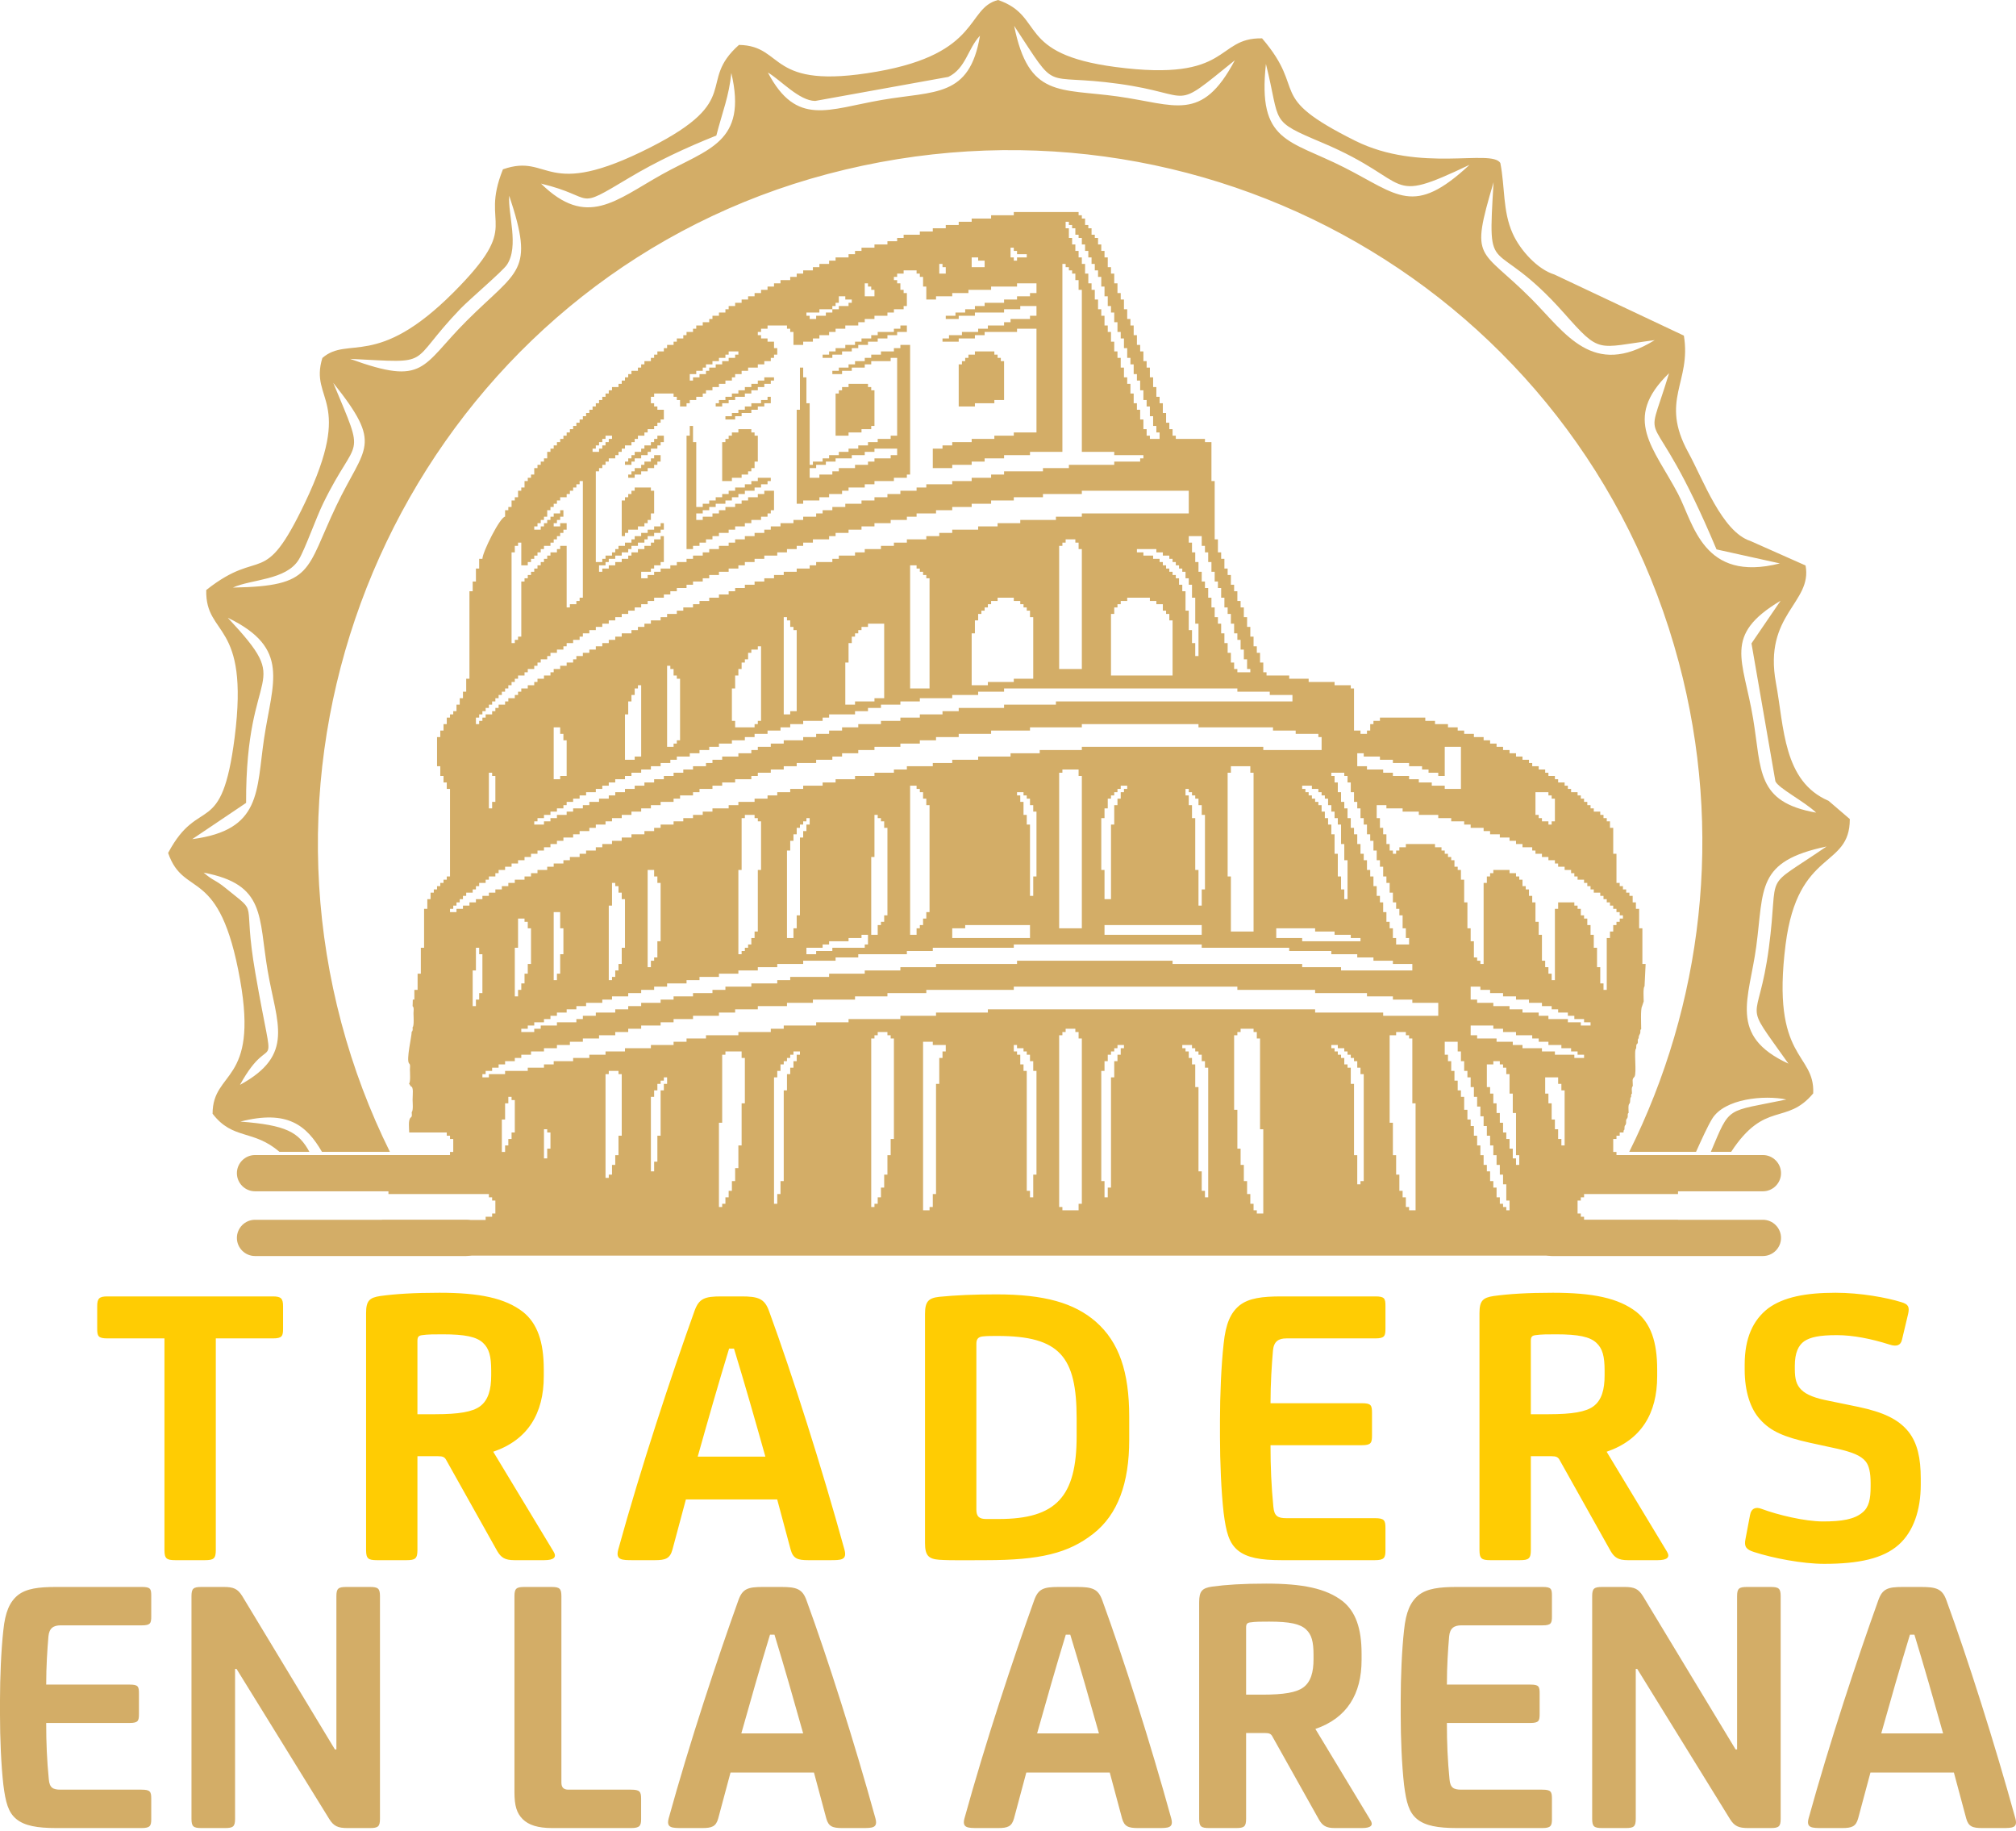
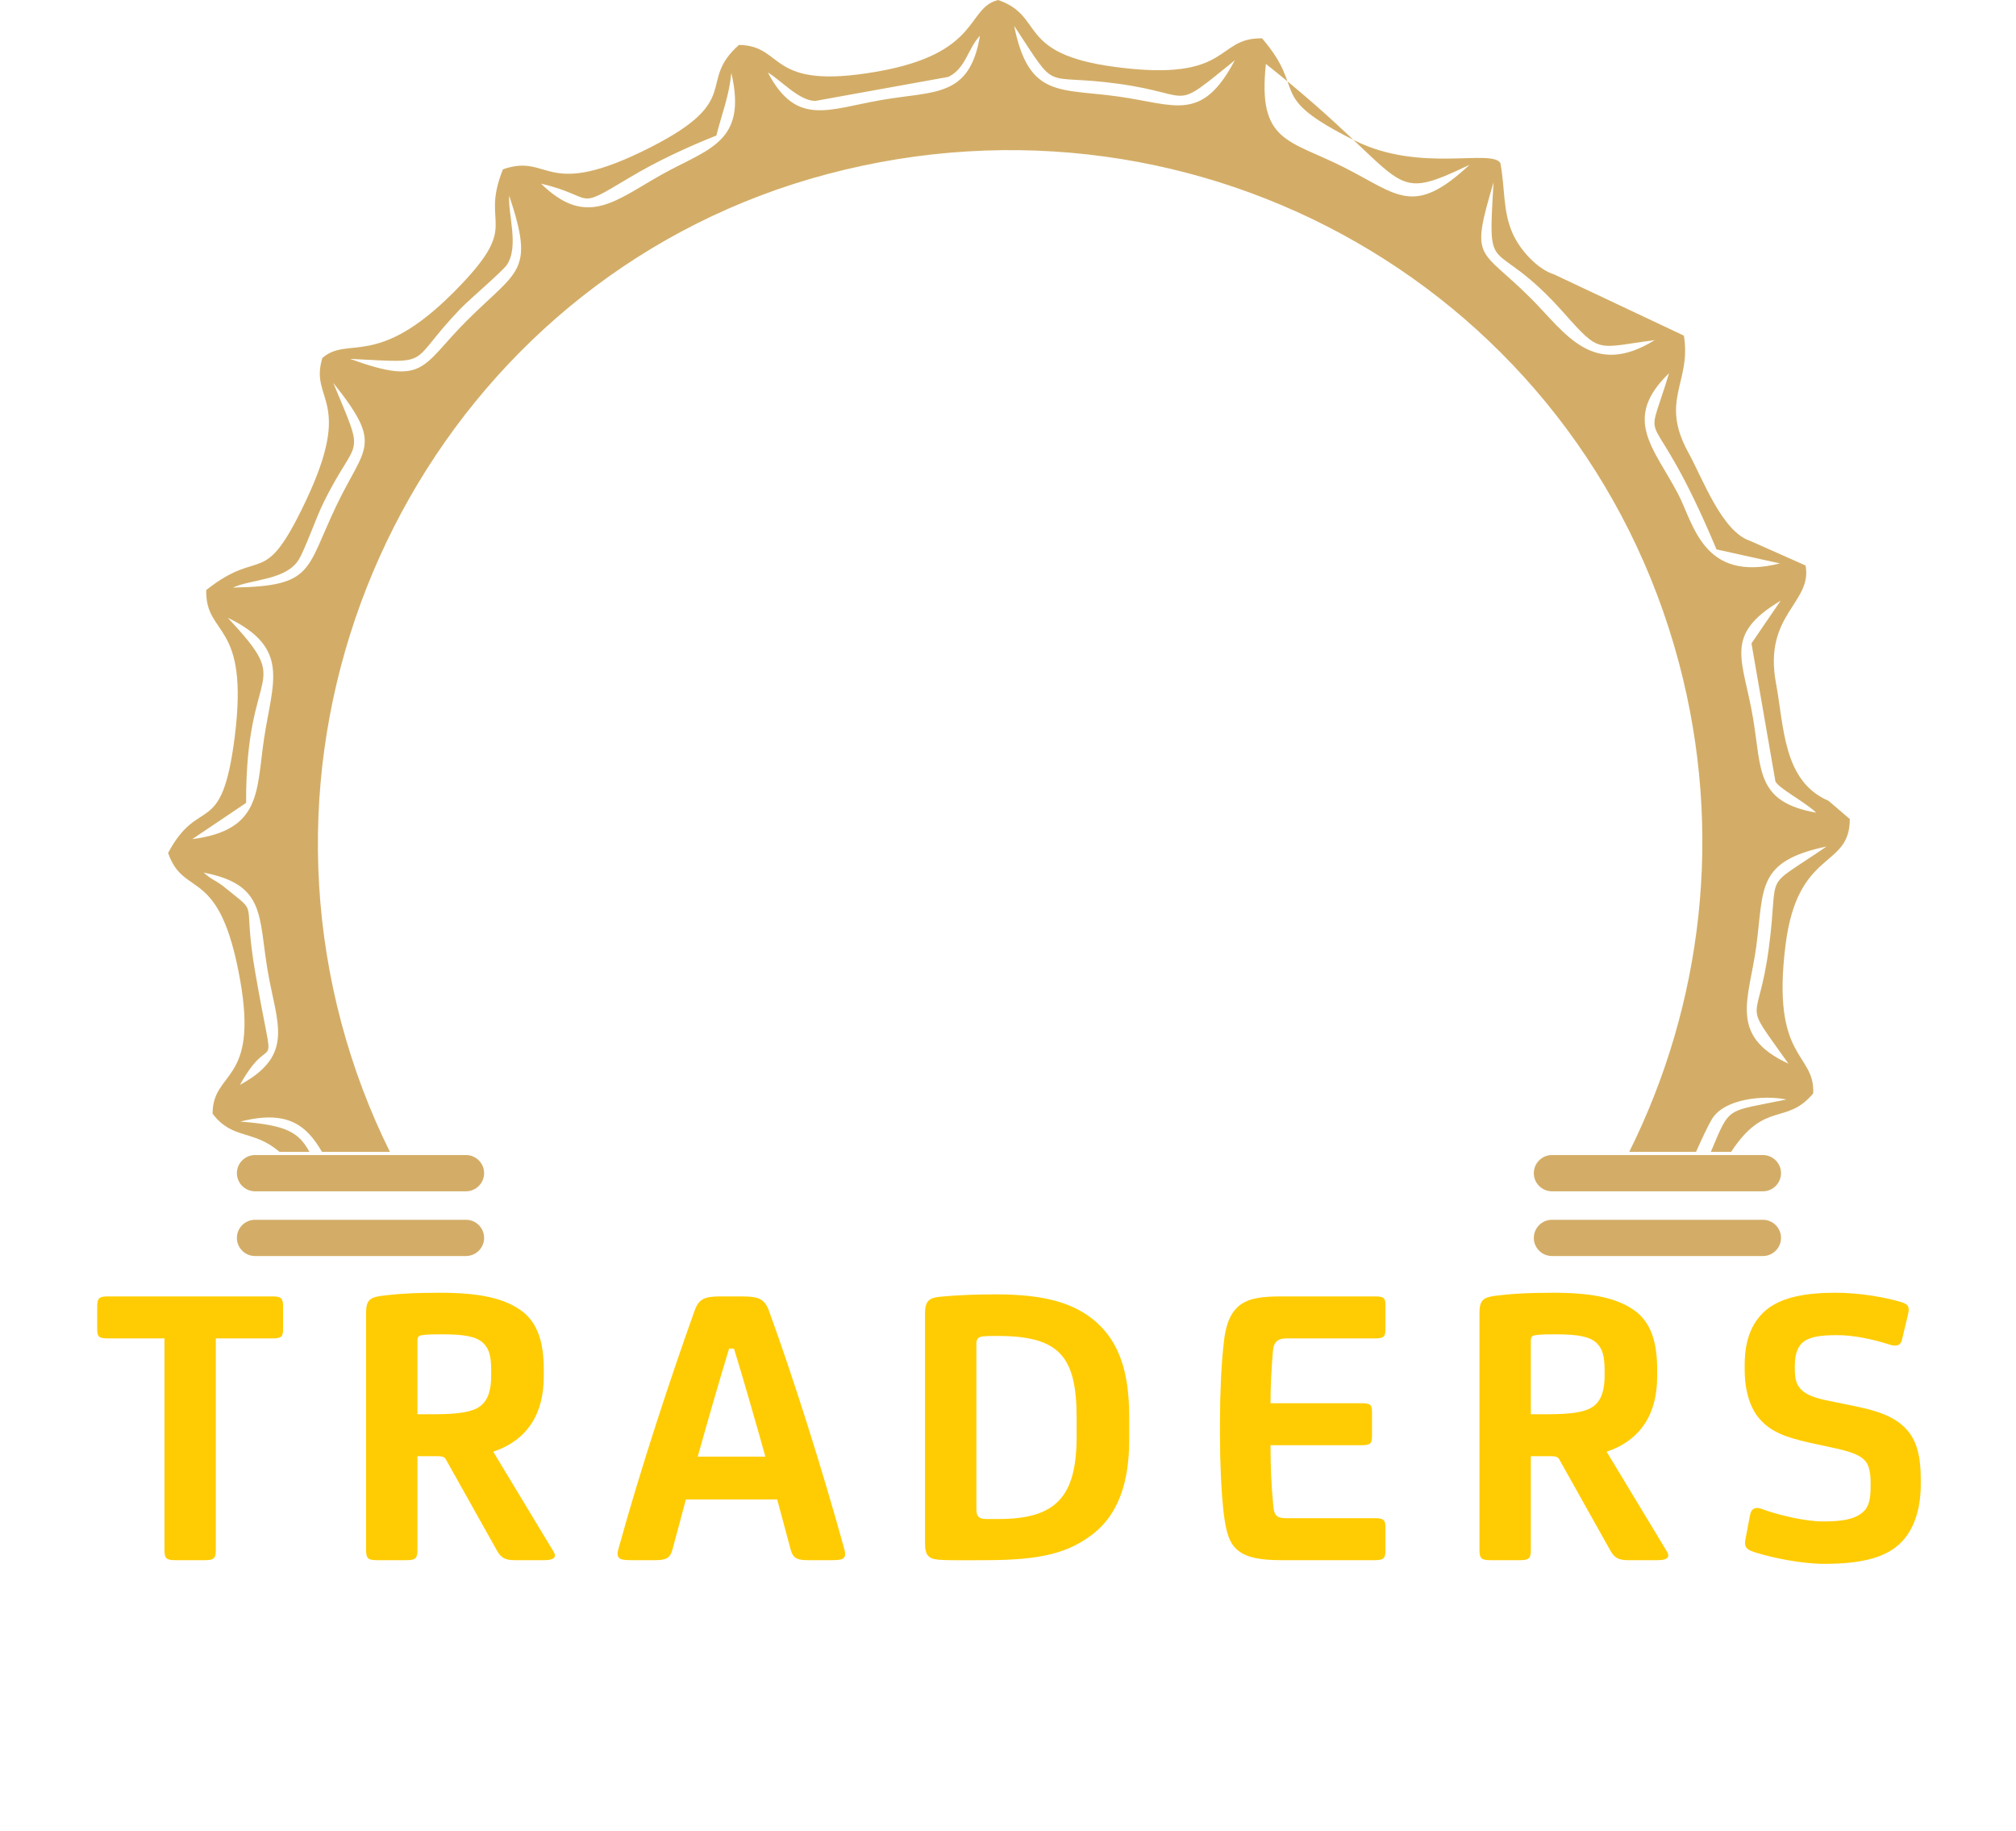
<svg xmlns="http://www.w3.org/2000/svg" width="577" height="524" viewBox="0 0 577 524" fill="none">
  <path d="M61.766 382.965H78.097C80.781 382.965 81.014 382.265 81.014 380.166V373.75C81.014 371.534 80.431 370.95 78.097 370.95H30.737C28.404 370.95 27.82 371.534 27.82 373.75V380.166C27.82 382.265 28.054 382.965 30.737 382.965H47.068V443.507C47.068 445.957 47.651 446.424 50.217 446.424H58.616C61.183 446.424 61.766 445.957 61.766 443.507V382.965ZM126.705 381.799C133.121 381.799 136.388 382.499 138.254 384.249C140.004 385.882 140.587 388.098 140.587 392.181V393.581C140.587 397.547 139.77 400.696 137.321 402.446C135.221 403.963 131.372 404.662 124.606 404.662H119.473V383.665C119.473 382.499 119.823 382.149 120.873 382.032C122.39 381.799 124.372 381.799 126.705 381.799ZM119.473 416.677H125.422C126.705 416.677 127.289 416.911 127.756 417.844L142.337 443.857C143.387 445.607 144.437 446.424 147.236 446.424H155.752C158.668 446.424 159.368 445.491 158.435 443.974L141.17 415.394C151.086 412.012 155.635 404.429 155.635 393.813V391.831C155.635 383.899 153.769 378.649 149.686 375.383C144.553 371.417 137.204 369.9 125.773 369.9C118.424 369.9 113.174 370.25 108.858 370.833C105.708 371.3 104.775 372.233 104.775 375.733V443.507C104.775 445.957 105.358 446.424 107.925 446.424H116.324C118.89 446.424 119.473 445.957 119.473 443.507V416.677ZM210.076 385.881C213.109 395.797 216.142 406.412 219.058 416.794H199.694C202.611 406.412 205.644 395.797 208.676 385.881H210.076ZM196.311 429.043H222.442L226.29 443.391C226.991 445.957 228.274 446.424 231.307 446.424H237.49C240.755 446.424 242.505 446.424 241.689 443.391C235.156 419.71 226.757 393.347 220.108 375.15C218.825 371.534 216.958 370.95 212.176 370.95H206.46C201.677 370.95 200.044 371.534 198.761 375.15C192.228 393.347 183.479 419.71 176.947 443.391C176.13 446.424 177.997 446.424 181.263 446.424H187.446C190.479 446.424 191.762 445.957 192.462 443.391L196.311 429.043ZM285.514 382.265C303.361 382.265 308.144 388.214 308.144 405.829V410.962C308.144 428.226 302.312 434.642 285.864 434.642H282.248C280.265 434.642 279.448 433.942 279.448 431.959V384.482C279.448 383.082 280.031 382.499 281.431 382.382C282.598 382.265 283.764 382.265 285.514 382.265ZM282.131 446.424C297.645 446.424 305.812 444.441 312.927 438.842C319.926 433.359 323.192 424.377 323.192 412.012V405.363C323.192 392.531 320.277 384.015 313.627 378.183C307.444 372.817 298.929 370.367 285.164 370.367C278.865 370.367 273.499 370.6 268.833 371.067C265.683 371.416 264.75 372.467 264.75 375.966V441.525C264.75 445.024 265.683 446.074 268.833 446.307C272.216 446.54 277.582 446.424 282.131 446.424ZM389.765 413.528C392.448 413.528 392.681 412.828 392.681 410.729V404.312C392.681 402.096 392.448 401.513 389.765 401.513H363.635C363.635 395.797 363.985 390.548 364.335 386.465C364.568 383.782 365.968 382.965 368.184 382.965H393.615C396.297 382.965 396.531 382.265 396.531 380.166V373.75C396.531 371.534 396.297 370.95 393.615 370.95H366.785C361.302 370.95 357.453 371.417 354.77 373.516C352.203 375.616 350.804 378.766 350.22 384.482C349.52 390.664 349.17 399.53 349.17 406.296V411.079C349.17 418.194 349.52 426.71 350.22 432.892C350.92 438.375 351.737 441.525 354.303 443.625C356.869 445.724 360.836 446.424 366.785 446.424H393.498C396.181 446.424 396.531 445.724 396.531 443.625V437.208C396.531 434.992 396.181 434.409 393.498 434.409H368.184C365.735 434.409 364.685 433.825 364.452 431.142C363.868 425.193 363.635 419.827 363.635 413.528H389.765ZM445.372 381.799C451.788 381.799 455.054 382.499 456.921 384.249C458.671 385.882 459.254 388.098 459.254 392.181V393.581C459.254 397.547 458.437 400.696 455.987 402.446C453.888 403.963 450.039 404.662 443.273 404.662H438.14V383.665C438.14 382.499 438.49 382.149 439.54 382.032C441.056 381.799 443.039 381.799 445.372 381.799ZM438.14 416.677H444.089C445.372 416.677 445.955 416.911 446.422 417.844L461.004 443.857C462.053 445.607 463.104 446.424 465.903 446.424H474.418C477.335 446.424 478.035 445.491 477.101 443.974L459.837 415.394C469.753 412.012 474.302 404.429 474.302 393.813V391.831C474.302 383.899 472.436 378.649 468.353 375.383C463.22 371.417 455.871 369.9 444.439 369.9C437.09 369.9 431.841 370.25 427.525 370.833C424.375 371.3 423.441 372.233 423.441 375.733V443.507C423.441 445.957 424.025 446.424 426.591 446.424H434.991C437.557 446.424 438.14 445.957 438.14 443.507V416.677ZM522.094 447.474C532.009 447.474 539.008 445.957 543.441 441.991C547.64 438.258 549.74 432.076 549.74 424.843V423.094C549.74 417.261 548.807 412.945 546.241 409.678C543.324 406.062 539.008 404.079 531.892 402.563L523.377 400.813C519.761 400.113 517.078 399.18 515.561 397.663C514.161 396.264 513.695 394.63 513.695 391.714V390.781C513.695 387.048 514.744 384.948 516.378 383.782C518.127 382.615 520.694 382.032 525.71 382.032C530.376 382.032 535.625 383.082 540.758 384.715C542.857 385.415 544.024 384.948 544.374 383.315L546.124 375.966C546.591 373.866 546.124 373.166 544.141 372.583C540.058 371.3 532.476 369.9 525.36 369.9C516.728 369.9 510.429 371.183 506.113 374.333C501.68 377.716 499.347 382.965 499.347 390.431V391.947C499.347 398.13 500.98 403.146 503.779 406.179C506.812 409.562 510.662 411.195 518.011 412.828L526.06 414.578C530.026 415.511 532.592 416.445 533.992 418.194C534.925 419.361 535.392 421.344 535.392 424.377V425.31C535.392 428.926 534.925 431.259 533.059 432.776C530.726 434.759 527.109 435.342 521.744 435.342C516.611 435.342 508.795 433.476 504.129 431.726C502.613 431.143 501.213 431.492 500.863 433.592L499.58 440.358C499.113 442.574 499.813 443.391 502.029 444.091C507.396 445.841 515.911 447.474 522.094 447.474Z" fill="#FFCC03" />
-   <path d="M37.104 493.005C39.556 493.005 39.769 492.366 39.769 490.447V484.582C39.769 482.556 39.556 482.023 37.104 482.023H13.221C13.221 476.799 13.541 472.001 13.86 468.269C14.074 465.817 15.353 465.071 17.379 465.071H40.622C43.075 465.071 43.288 464.431 43.288 462.512V456.647C43.288 454.622 43.075 454.089 40.622 454.089H16.1C11.088 454.089 7.57 454.515 5.118 456.434C2.772 458.354 1.492 461.232 0.96 466.457C0.319 472.107 0 480.211 0 486.394V490.766C0 497.27 0.319 505.053 0.96 510.704C1.599 515.715 2.345 518.594 4.691 520.513C7.037 522.433 10.662 523.072 16.1 523.072H40.516C42.968 523.072 43.288 522.433 43.288 520.513V514.649C43.288 512.623 42.968 512.091 40.516 512.091H17.379C15.14 512.091 14.18 511.557 13.967 509.104C13.434 503.668 13.221 498.763 13.221 493.005H37.104ZM54.803 520.407C54.803 522.646 55.336 523.072 57.682 523.072H64.399C66.744 523.072 67.278 522.646 67.278 520.407V477.545H67.704L94.253 520.513C95.532 522.539 96.705 523.072 99.477 523.072H105.874C108.22 523.072 108.753 522.646 108.753 520.407V456.754C108.753 454.515 108.22 454.089 105.874 454.089H99.157C96.811 454.089 96.278 454.515 96.278 456.754V500.575H95.852L69.303 456.647C68.024 454.622 66.851 454.089 64.079 454.089H57.682C55.336 454.089 54.803 454.515 54.803 456.754V520.407ZM160.678 456.754C160.678 454.515 160.145 454.089 157.799 454.089H150.122C147.776 454.089 147.243 454.515 147.243 456.754V512.837C147.243 516.675 147.883 518.807 149.589 520.513C151.295 522.219 153.961 523.072 158.012 523.072H180.616C183.068 523.072 183.494 522.433 183.494 520.513V514.649C183.494 512.623 183.068 512.091 180.616 512.091H162.703C161.317 512.091 160.678 511.451 160.678 510.065V456.754ZM221.664 467.736C224.436 476.799 227.209 486.501 229.874 495.991H212.175C214.841 486.501 217.613 476.799 220.385 467.736H221.664ZM209.083 507.186H232.966L236.485 520.3C237.124 522.646 238.297 523.072 241.069 523.072H246.72C249.706 523.072 251.305 523.072 250.559 520.3C244.588 498.656 236.911 474.56 230.834 457.927C229.661 454.622 227.955 454.089 223.584 454.089H218.359C213.987 454.089 212.495 454.622 211.322 457.927C205.352 474.56 197.355 498.656 191.384 520.3C190.638 523.072 192.343 523.072 195.329 523.072H200.98C203.752 523.072 204.925 522.646 205.565 520.3L209.083 507.186ZM306.321 467.736C309.093 476.799 311.866 486.501 314.531 495.991H296.832C299.498 486.501 302.27 476.799 305.041 467.736H306.321ZM293.74 507.186H317.623L321.142 520.3C321.781 522.646 322.954 523.072 325.726 523.072H331.377C334.362 523.072 335.961 523.072 335.215 520.3C329.245 498.656 321.568 474.56 315.49 457.927C314.317 454.622 312.612 454.089 308.24 454.089H303.016C298.644 454.089 297.152 454.622 295.979 457.927C290.008 474.56 282.012 498.656 276.041 520.3C275.294 523.072 277 523.072 279.986 523.072H285.637C288.409 523.072 289.581 522.646 290.222 520.3L293.74 507.186ZM363.257 464.005C369.12 464.005 372.106 464.644 373.812 466.243C375.411 467.736 375.944 469.762 375.944 473.494V474.773C375.944 478.398 375.198 481.277 372.959 482.876C371.04 484.262 367.521 484.902 361.337 484.902H356.646V465.71C356.646 464.644 356.966 464.324 357.925 464.218C359.311 464.004 361.124 464.005 363.257 464.005ZM356.646 495.884H362.084C363.257 495.884 363.789 496.097 364.216 496.95L377.544 520.727C378.503 522.326 379.463 523.072 382.022 523.072H389.805C392.47 523.072 393.11 522.219 392.257 520.833L376.477 494.711C385.54 491.619 389.698 484.689 389.698 474.986V473.174C389.698 465.923 387.993 461.126 384.26 458.14C379.569 454.515 372.852 453.129 362.403 453.129C355.686 453.129 350.889 453.449 346.943 453.982C344.064 454.408 343.212 455.262 343.212 458.46V520.407C343.212 522.646 343.744 523.072 346.09 523.072H353.767C356.113 523.072 356.646 522.646 356.646 520.407V495.884ZM437.998 493.005C440.45 493.005 440.663 492.366 440.663 490.447V484.582C440.663 482.556 440.45 482.023 437.998 482.023H414.115C414.115 476.799 414.435 472.001 414.754 468.269C414.968 465.817 416.247 465.071 418.273 465.071H441.516C443.968 465.071 444.182 464.431 444.182 462.512V456.647C444.182 454.622 443.968 454.089 441.516 454.089H416.993C411.982 454.089 408.464 454.515 406.012 456.434C403.666 458.354 402.386 461.232 401.853 466.457C401.213 472.107 400.894 480.211 400.894 486.394V490.766C400.894 497.27 401.213 505.053 401.853 510.704C402.493 515.715 403.239 518.594 405.585 520.513C407.931 522.433 411.555 523.072 416.993 523.072H441.41C443.862 523.072 444.182 522.433 444.182 520.513V514.649C444.182 512.623 443.862 512.091 441.41 512.091H418.273C416.034 512.091 415.074 511.557 414.861 509.104C414.328 503.668 414.115 498.763 414.115 493.005H437.998ZM455.697 520.407C455.697 522.646 456.23 523.072 458.575 523.072H465.293C467.638 523.072 468.171 522.646 468.171 520.407V477.545H468.598L495.146 520.513C496.426 522.539 497.599 523.072 500.371 523.072H506.768C509.113 523.072 509.647 522.646 509.647 520.407V456.754C509.647 454.515 509.113 454.089 506.768 454.089H500.051C497.705 454.089 497.172 454.515 497.172 456.754V500.575H496.746L470.197 456.647C468.918 454.622 467.745 454.089 464.973 454.089H458.575C456.23 454.089 455.697 454.515 455.697 456.754V520.407ZM547.924 467.736C550.696 476.799 553.468 486.501 556.133 495.991H538.434C541.1 486.501 543.872 476.799 546.644 467.736H547.924ZM535.342 507.186H559.225L562.744 520.3C563.384 522.646 564.557 523.072 567.329 523.072H572.98C575.965 523.072 577.564 523.072 576.818 520.3C570.847 498.656 563.17 474.56 557.093 457.927C555.92 454.622 554.214 454.089 549.843 454.089H544.618C540.247 454.089 538.754 454.622 537.581 457.927C531.611 474.56 523.614 498.656 517.643 520.3C516.897 523.072 518.603 523.072 521.588 523.072H527.239C530.011 523.072 531.184 522.646 531.824 520.3L535.342 507.186Z" fill="#D3AD67" />
-   <path fill-rule="evenodd" clip-rule="evenodd" d="M308.706 346.301H304.069V345.373H303.141V296.223H304.069V295.296H304.996V294.369H307.778V295.296H308.706V297.151H309.633V344.446H308.706V346.301ZM187.22 131.152H186.293V132.079H184.438V133.006H183.511V133.934H181.656V134.861H180.728V135.789H179.801V136.716H181.656V135.789H183.511V134.861H185.366V133.934H187.22V133.006H188.148V132.079H189.075V130.225H187.22V131.152ZM219.678 114.459H217.823V115.387H215.041V116.314H213.187V117.241H211.332V118.169H209.477V119.096H207.622V120.024H210.404V119.096H212.259V118.169H215.041V117.241H216.896V116.314H218.751V115.387H220.605V113.531H219.678V114.459ZM188.148 125.588H187.22V126.515H186.293V127.442H184.438V128.37H183.511V129.297H181.656V130.225H180.728V131.152H179.801V132.079H178.873V133.006H180.728V132.079H181.656V131.152H183.511V130.225H185.366V129.297H186.293V128.37H188.148V127.442H189.075V126.515H190.002V124.66H188.148V125.588ZM218.751 108.895H216.896V109.823H215.041V110.75H213.187V111.677H211.332V112.604H209.477V113.531H207.622V114.459H205.768V115.387H204.84V116.314H206.695V115.387H208.549V114.459H210.404V113.531H213.187V112.604H215.041V111.677H216.896V110.75H218.751V109.823H220.605V108.895H221.533V107.967H218.751V108.895ZM257.7 94.057H255.846V94.985H251.209V95.912H249.354V96.839H246.572V97.766H244.717V98.694H241.935V99.621H239.153V100.549H237.298V101.476H235.444V102.404H238.225V101.476H241.008V100.549H243.79V99.621H245.644V98.694H248.426V97.766H251.209V96.839H253.991V95.912H256.773V94.985H259.555V93.13H257.7V94.057ZM181.656 140.426H180.728V141.352H179.801V142.28H178.873V143.208H177.946V153.409H178.873V152.481H179.801V151.554H182.583V150.626H184.438V149.699H185.366V148.772H186.293V146.917H187.22V140.426H186.293V139.498H181.656V140.426ZM211.332 123.733H209.477V124.66H208.549V125.588H207.622V126.515H206.695V137.644H209.477V136.716H212.259V135.789H214.114V134.861H215.041V133.934H215.968V132.079H216.896V124.66H215.968V123.733H215.041V122.805H211.332V123.733ZM242.862 110.75H241.008V111.677H240.08V112.604H239.153V124.66H242.862V123.733H246.572V122.805H249.354V121.878H250.281V111.677H249.354V110.75H248.426V109.823H242.862V110.75ZM279.03 101.476H277.175V102.404H276.247V103.331H275.32V104.258H274.393V116.314H279.03V115.387H284.594V114.459H287.376V103.331H286.449V102.404H285.521V101.476H284.594V100.549H279.03V101.476ZM220.605 137.644V136.716H216.896V137.644H215.041V138.571H213.187V139.498H210.404V140.426H208.549V141.352H206.695V142.28H204.84V143.208H202.985V144.135H201.131V145.062H199.276V126.515H198.348V121.878H197.421V124.66H196.494V157.118H198.348V156.191H200.203V155.263H202.058V154.336H203.913V153.409H205.768V152.481H208.549V151.554H210.404V150.626H213.187V149.699H215.041V148.772H217.823V147.845H219.678V146.917H220.605V145.99H221.533V140.426H218.751V141.352H216.896V142.28H214.114V143.208H212.259V144.135H210.404V145.062H207.622V145.99H205.768V146.917H203.913V147.845H201.131V148.772H199.276V146.917H201.131V145.99H202.985V145.062H204.84V144.135H207.622V143.208H209.477V142.28H211.332V141.352H213.187V140.426H215.968V139.498H217.823V138.571H219.678V137.644H220.605ZM254.919 131.152H250.281V132.079H248.426V133.006H244.717V133.934H240.08V134.861H238.225V135.789H234.516V136.716H231.734V133.934H233.589V133.006H236.37V132.079H239.153V131.152H243.79V130.225H247.499V129.297H250.281V128.37H256.773V130.225H254.919V131.152ZM257.7 99.621H255.846V100.549H252.136V101.476H249.354V102.404H247.499V103.331H244.717V104.258H242.862V105.185H240.08V106.113H238.225V107.04H241.008V106.113H243.79V105.185H247.499V104.258H249.354V103.331H254.919V102.404H256.773V124.66H254.919V125.588H251.209V126.515H248.426V127.442H245.644V128.37H242.862V129.297H240.08V130.225H237.298V131.152H235.444V132.079H232.661V133.006H231.734V115.387H230.806V107.967H229.879V105.185H228.952V117.241H228.024V144.135H229.879V143.208H234.516V142.28H237.298V141.352H241.008V140.426H242.862V139.498H247.499V138.571H250.281V137.644H255.846V136.716H259.555V135.789H260.482V98.694H257.7V99.621ZM156.617 331.463H155.69V323.117H156.617V324.044H157.545V328.681H156.617V331.463ZM254.919 330.536H253.991V336.1H253.063V339.809H252.136V342.592H251.209V344.446H250.281V345.373H249.354V297.151H250.281V296.223H251.209V295.296H253.991V296.223H254.919V297.151H255.846V325.899H254.919V330.536ZM177.019 330.536H176.092V333.318H175.164V336.1H174.237V337.027H173.309V307.351H174.237V306.425H177.019V307.351H177.946V324.972H177.019V330.536ZM146.416 325.899H145.488V327.754H144.561V329.609H143.634V320.335H144.561V315.698H145.488V313.843H146.416V314.771H147.343V324.044H146.416V325.899ZM397.733 296.223H399.587V295.296H402.37V296.223H403.297V297.151H404.225V315.698H405.152V346.301H403.297V345.373H402.37V342.592H401.442V340.737H400.515V336.1H399.587V330.536H398.66V321.262H397.733V296.223ZM353.219 296.223H354.147V295.296H355.074V294.369H358.784V295.296H359.711V297.151H360.638V323.117H361.565V347.228H359.711V346.301H358.784V344.446H357.856V341.664H356.929V337.955H356.001V333.318H355.074V328.681H354.147V317.553H353.219V296.223ZM212.259 327.754H211.332V334.246H210.404V337.955H209.477V340.737H208.549V342.592H207.622V344.446H206.695V345.373H205.768V321.262H206.695V301.788H207.622V300.86H212.259V302.715H213.187V315.698H212.259V327.754ZM442.247 308.279H445.956V310.134H446.883V311.988H447.811V327.754H446.883V325.899H445.956V323.117H445.029V320.335H444.101V315.698H443.174V312.916H442.247V308.279ZM425.554 304.57H427.408V303.642H429.264V304.57H430.191V305.497H431.118V307.351H432.046V312.916H432.973V318.48H433.901V330.536H434.828V333.318H433.901V331.463H432.973V328.681H432.046V325.899H431.118V324.044H430.191V321.262H429.264V318.48H428.336V315.698H427.408V312.916H426.481V311.061H425.554V304.57ZM190.002 311.988H189.075V324.972H188.148V332.391H187.22V335.173H186.293V313.843H187.22V311.988H188.148V310.134H189.075V309.206H190.002V308.279H190.93V310.134H190.002V311.988ZM413.498 298.078H417.207V300.86H418.135V303.642H419.062V306.425H419.99V308.279H420.917V311.061H421.845V313.843H422.771V316.626H423.699V319.407H424.626V322.19H425.554V324.972H426.481V327.754H427.408V330.536H428.336V333.318H429.264V336.1H430.191V338.882H431.118V343.519H432.046V346.301H431.118V345.373H430.191V344.446H429.264V342.592H428.336V339.809H427.408V337.955H426.481V335.173H425.554V333.318H424.626V330.536H423.699V327.754H422.771V324.972H421.845V322.19H420.917V320.335H419.99V317.553H419.062V313.843H418.135V311.988H417.207V309.206H416.28V306.425H415.353V303.642H414.425V301.788H413.498V298.078ZM228.024 303.642H227.097V305.497H226.17V307.351H225.242V311.988H224.315V337.955H223.388V341.664H222.46V344.446H221.533V308.279H222.46V306.425H223.388V304.57H224.315V303.642H225.242V302.715H226.17V301.788H227.097V300.86H228.952V301.788H228.024V303.642ZM290.158 299.005H291.086V299.933H292.941V300.86H293.867V301.788H294.795V303.642H295.722V306.425H296.65V336.1H295.722V342.592H294.795V340.737H293.867V306.425H292.941V304.57H292.013V301.788H291.086V300.86H290.158V299.005ZM266.974 299.005H270.683V300.86H269.756V302.715H268.829V310.134H267.901V341.664H266.974V345.373H266.046V346.301H264.192V298.078H266.974V299.005ZM381.04 299.005H382.895V299.933H384.75V300.86H385.677V301.788H386.604V302.715H387.532V303.642H388.459V305.497H389.386V307.351H390.314V337.955H389.386V338.882H388.459V330.536H387.532V310.134H386.604V305.497H385.677V304.57H384.75V302.715H383.822V301.788H382.895V300.86H381.968V299.933H381.04V299.005ZM338.382 299.005H341.163V299.933H342.091V300.86H343.018V301.788H343.945V303.642H344.873V305.497H345.8V342.592H344.873V340.737H343.945V335.173H343.018V311.061H342.091V304.57H341.163V302.715H340.236V300.86H339.308V299.933H338.382V299.005ZM320.761 301.788H319.833V303.642H318.906V308.279H317.979V339.809H317.052V342.592H316.124V337.955H315.197V306.425H316.124V303.642H317.052V301.788H317.979V300.86H318.906V299.933H319.833V299.005H321.688V299.933H320.761V301.788ZM420.917 293.441H427.408V294.369H430.191V295.296H433.901V296.223H438.537V297.151H440.392V298.078H443.174V299.005H446.883V299.933H449.666V300.86H451.52V301.788H453.375V302.715H450.593V301.788H445.029V300.86H441.319V299.933H435.755V299.005H432.973V298.078H428.336V297.151H422.771V296.223H420.917V293.441ZM186.293 299.005V299.933H178.873V300.86H173.309V301.788H168.673V302.715H164.036V303.642H158.472V304.57H155.69V305.497H151.053V306.425H144.561V307.351H139.924V308.279H138.07V307.351H138.997V306.425H140.851V305.497H142.706V304.57H144.561V303.642H147.343V302.715H149.198V301.788H151.981V300.86H155.69V299.933H159.399V299.005H163.108V298.078H166.818V297.151H171.455V296.223H176.092V295.296H179.801V294.369H183.511V293.441H189.075V292.514H192.784V291.586H198.348V290.659H205.768V289.732H210.404V288.805H216.896V287.877H225.242V286.95H232.661V286.022H244.717V285.095H253.991V284.167H265.119V283.24H290.158V282.313H354.147V283.24H376.404V284.167H391.241V285.095H398.66V286.022H404.225V286.95H411.643V290.659H395.878V289.732H376.404V288.805H282.739V289.732H267.901V290.659H257.7V291.586H242.862V292.514H233.589V293.441H224.315V294.369H220.605V295.296H211.332V296.223H202.058V297.151H196.494V298.078H192.784V299.005H186.293ZM420.917 282.313H423.699V283.24H426.481V284.167H430.191V285.095H433.901V286.022H437.61V286.95H441.319V287.877H444.101V288.805H445.956V289.732H448.738V290.659H450.593V291.586H453.375V292.514H455.23V293.441H452.447V292.514H448.738V291.586H443.174V290.659H440.392V289.732H435.755V288.805H432.046V287.877H427.408V286.95H422.771V286.022H420.917V282.313ZM137.142 286.022H136.215V287.877H135.287V277.676H136.215V271.184H137.142V273.039H138.07V284.167H137.142V286.022ZM151.053 278.604H150.126V281.386H149.198V283.24H148.271V285.095H147.343V271.184H148.271V262.838H150.126V263.765H151.053V265.62H151.981V275.821H151.053V278.604ZM189.075 286.022V286.95H183.511V287.877H179.801V288.805H176.092V289.732H170.527V290.659H166.818V291.586H164.963V292.514H159.399V293.441H154.762V294.369H152.907V295.296H149.198V294.369H151.053V293.441H152.907V292.514H155.69V291.586H157.545V290.659H159.399V289.732H162.181V288.805H164.963V287.877H167.746V286.95H172.382V286.022H175.164V285.095H179.801V284.167H183.511V283.24H187.22V282.313H190.93V281.386H196.494V280.458H200.203V279.531H205.768V278.604H211.332V277.676H216.896V276.749H222.46V275.821H229.879V274.894H239.153V273.967H245.644V273.039H259.555V272.112H266.974V271.184H290.158V270.257H343.945V271.184H368.984V272.112H381.04V273.039H388.459V273.967H393.096V274.894H398.66V275.821H404.225V277.676H383.822V276.749H372.694V275.821H335.599V274.894H291.086V275.821H267.901V276.749H257.7V277.676H247.499V278.604H237.298V279.531H226.17V280.458H222.46V281.386H215.041V282.313H207.622V283.24H203.913V284.167H198.348V285.095H192.784V286.022H189.075ZM160.327 278.604H159.399V280.458H158.472V260.984H160.327V265.62H161.254V273.039H160.327V278.604ZM177.946 275.821H177.019V277.676H176.092V279.531H175.164V280.458H174.237V259.129H175.164V252.637H176.092V253.564H177.019V255.419H177.946V257.274H178.873V271.184H177.946V275.821ZM233.589 272.112V273.039H230.806V271.184H235.444V270.257H237.298V269.33H242.862V268.402H246.572V267.475H248.426V270.257H247.499V271.184H238.225V272.112H233.589ZM188.148 273.967H187.22V274.894H186.293V276.749H185.366V248.928H187.22V250.783H188.148V252.637H189.075V269.33H188.148V273.967ZM365.275 265.62H376.404V266.548H381.968V267.475H386.604V268.402H389.386V269.33H372.694V268.402H365.275V265.62ZM272.538 265.62H276.247V264.693H294.795V268.402H272.538V265.62ZM316.124 264.693H343.945V267.475H316.124V264.693ZM303.141 221.107H304.069V220.179H308.706V222.034H309.633V265.62H303.141V221.107ZM253.063 263.765H252.136V264.693H251.209V267.475H249.354V245.218H250.281V233.162H251.209V234.089H252.136V235.017H253.063V236.872H253.991V261.91H253.063V263.765ZM265.119 262.838H264.192V264.693H263.265V265.62H262.337V267.475H260.482V224.816H262.337V225.743H263.265V226.671H264.192V228.525H265.119V230.38H266.046V260.984H265.119V262.838ZM351.364 221.107H352.292V219.252H357.856V221.107H358.784V266.548H352.292V250.783H351.364V221.107ZM216.896 266.548H215.968V268.402H215.041V270.257H214.114V271.184H213.187V272.112H212.259V273.039H211.332V248.928H212.259V234.089H213.187V233.162H215.968V234.089H216.896V235.017H217.823V248.928H216.896V266.548ZM230.806 237.799H229.879V239.654H228.952V261.91H228.024V265.62H227.097V268.402H225.242V243.364H226.17V240.581H227.097V238.726H228.024V236.872H228.952V235.944H229.879V235.017H230.806V234.089H231.734V235.944H230.806V237.799ZM394.024 230.38H396.806V231.308H401.442V232.235H406.079V233.162H411.643V234.089H415.353V235.017H419.062V235.944H420.917V236.872H424.626V237.799H426.481V238.726H429.264V239.654H432.046V240.581H433.901V241.509H435.755V242.436H438.537V243.364H439.465V244.291H441.319V245.218H443.174V246.146H445.029V247.073H445.956V248H447.811V248.928H449.666V249.855H450.593V250.783H451.52V251.71H453.375V252.637H454.302V253.564H455.23V254.492H456.157V255.419H458.012V256.346H458.939V257.274H459.867V258.201H460.794V259.129H461.722V260.056H462.649V260.984H463.576V261.91H464.503V262.838H463.576V263.765H462.649V264.693H461.722V266.548H460.794V268.402H459.867V283.24H458.939V281.386H458.012V276.749H457.085V271.184H456.157V267.475H455.23V264.693H454.302V262.838H453.375V261.91H452.447V260.056H451.52V259.129H450.593V258.201H445.956V260.056H445.029V280.458H444.101V278.604H443.174V276.749H442.247V274.894H441.319V267.475H440.392V263.765H439.465V258.201H438.537V256.346H437.61V254.492H436.682V253.564H435.755V251.71H434.828V250.783H433.901V249.855H432.046V248.928H427.408V249.855H426.481V250.783H425.554V252.637H424.626V275.821H423.699V274.894H422.771V273.967H421.845V269.33H420.917V265.62H419.99V258.201H419.062V251.71H418.135V248.928H417.207V248H416.28V246.146H415.353V245.218H414.425V244.291H413.498V243.364H412.571V242.436H410.716V241.509H402.37V242.436H400.515V243.364H399.587V244.291H398.66V243.364H397.733V241.509H396.806V238.726H395.878V236.872H394.951V234.089H394.024V230.38ZM439.465 226.671H443.174V227.598H444.101V228.525H445.029V235.017H444.101V235.944H443.174V235.017H441.319V234.089H440.392V233.162H439.465V226.671ZM140.851 231.308H139.924V221.107H140.851V222.034H141.779V229.453H140.851V231.308ZM339.308 225.743H340.236V226.671H341.163V227.598H342.091V228.525H343.018V230.38H343.945V233.162H344.873V254.492H343.945V259.129H343.018V248.928H342.091V234.089H341.163V230.38H340.236V227.598H339.308V225.743ZM291.086 226.671H292.941V227.598H293.867V228.525H294.795V230.38H295.722V232.235H296.65V250.783H295.722V256.346H294.795V235.944H293.867V233.162H292.941V229.453H292.013V227.598H291.086V226.671ZM372.694 224.816H375.476V225.743H377.33V226.671H378.258V227.598H379.185V228.525H380.113V230.38H381.04V232.235H381.968V234.089H382.895V235.944H383.822V241.509H384.75V246.146H385.677V257.274H384.75V254.492H383.822V250.783H382.895V244.291H381.968V238.726H381.04V235.944H380.113V234.089H379.185V232.235H378.258V230.38H377.33V229.453H376.404V228.525H375.476V227.598H374.549V226.671H373.621V225.743H372.694V224.816ZM321.688 226.671H320.761V228.525H319.833V230.38H318.906V235.944H317.979V257.274H316.124V248.928H315.197V234.089H316.124V231.308H317.052V228.525H317.979V227.598H318.906V226.671H319.833V225.743H320.761V224.816H322.616V225.743H321.688V226.671ZM381.04 221.107H384.75V222.034H385.677V223.888H386.604V226.671H387.532V229.453H388.459V231.308H389.386V234.089H390.314V235.944H391.241V238.726H392.169V240.581H393.096V243.364H394.024V246.146H394.951V248H395.878V250.783H396.806V252.637H397.733V255.419H398.66V258.201H399.587V260.056H400.515V261.91H401.442V265.62H402.37V268.402H403.297V270.257H399.587V268.402H398.66V265.62H397.733V263.765H396.806V260.984H395.878V258.201H394.951V256.346H394.024V253.564H393.096V250.783H392.169V248.928H391.241V246.146H390.314V244.291H389.386V241.509H388.459V238.726H387.532V236.872H386.604V234.089H385.677V231.308H384.75V229.453H383.822V226.671H382.895V223.888H381.968V222.034H381.04V221.107ZM160.327 222.962H158.472V208.123H160.327V209.978H161.254V211.833H162.181V222.034H160.327V222.962ZM388.459 215.542H390.314V216.469H394.951V217.397H398.66V218.324H403.297V219.252H407.006V220.179H408.861V221.107H411.643V222.034H413.498V213.688H418.135V225.743H413.498V224.816H409.789V223.888H406.079V222.962H403.297V222.034H398.66V221.107H395.878V220.179H391.241V219.252H388.459V215.542ZM181.656 217.397H178.873V204.414H179.801V200.704H180.728V198.85H181.656V196.995H182.583V196.067H183.511V216.469H181.656V217.397ZM189.075 235.944V236.872H187.22V237.799H184.438V238.726H180.728V239.654H177.946V240.581H175.164V241.509H172.382V242.436H170.527V243.364H167.746V244.291H165.891V245.218H163.108V246.146H161.254V247.073H158.472V248H156.617V248.928H153.835V249.855H151.981V250.783H150.126V251.71H147.343V252.637H145.488V253.564H143.634V254.492H141.779V255.419H139.924V256.346H138.07V257.274H136.215V258.201H134.36V259.129H132.505V260.056H130.651V260.984H128.796V260.056H129.723V259.129H130.651V258.201H131.578V257.274H132.505V256.346H133.433V255.419H135.287V254.492H136.215V253.564H137.142V252.637H138.997V251.71H139.924V250.783H141.779V249.855H142.706V248.928H144.561V248H146.416V247.073H148.271V246.146H150.126V245.218H151.981V244.291H153.835V243.364H155.69V242.436H157.545V241.509H159.399V240.581H161.254V239.654H164.036V238.726H165.891V237.799H168.673V236.872H170.527V235.944H173.309V235.017H175.164V234.089H177.946V233.162H180.728V232.235H183.511V231.308H186.293V230.38H189.075V229.453H192.784V228.525H194.639V227.598H198.348V226.671H200.203V225.743H203.913V224.816H206.695V223.888H210.404V222.962H215.041V222.034H216.896V221.107H220.605V220.179H224.315V219.252H228.024V218.324H233.589V217.397H238.225V216.469H241.008V215.542H245.644V214.615H250.281V213.688H257.7V212.76H263.265V211.833H267.901V210.905H274.393V209.978H283.666V209.051H294.795V208.123H309.633V207.196H343.018V208.123H364.348V209.051H370.839V209.978H377.33V210.905H378.258V214.615H361.565V213.688H309.633V214.615H297.577V215.542H289.231V216.469H279.957V217.397H272.538V218.324H266.974V219.252H259.555V220.179H255.846V221.107H250.281V222.034H244.717V222.962H239.153V223.888H235.444V224.816H229.879V225.743H226.17V226.671H222.46V227.598H219.678V228.525H215.968V229.453H211.332V230.38H208.549V231.308H203.913V232.235H201.131V233.162H198.348V234.089H195.567V235.017H192.784V235.944H189.075ZM193.712 212.76H192.784V213.688H190.93V190.503H191.857V191.431H192.784V193.286H193.712V194.213H194.639V211.833H193.712V212.76ZM209.477 196.995H210.404V193.286H211.332V191.431H212.259V189.576H213.187V188.648H214.114V186.794H215.041V185.867H216.896V184.939H217.823V206.269H216.896V207.196H215.968V208.123H210.404V206.269H209.477V196.995ZM226.17 204.414H224.315V176.593H225.242V177.52H226.17V179.375H227.097V180.302H228.024V203.487H226.17V204.414ZM190.002 222.034V222.962H187.22V223.888H184.438V224.816H181.656V225.743H178.873V226.671H176.092V227.598H174.237V228.525H171.455V229.453H168.673V230.38H166.818V231.308H164.036V232.235H162.181V233.162H159.399V234.089H157.545V235.017H155.69V235.944H152.907V235.017H153.835V234.089H155.69V233.162H157.545V232.235H159.399V231.308H161.254V230.38H162.181V229.453H164.036V228.525H165.891V227.598H167.746V226.671H170.527V225.743H172.382V224.816H174.237V223.888H176.092V222.962H178.873V222.034H180.728V221.107H183.511V220.179H186.293V219.252H189.075V218.324H191.857V217.397H193.712V216.469H197.421V215.542H200.203V214.615H202.985V213.688H205.768V212.76H209.477V211.833H213.187V210.905H215.968V209.978H219.678V209.051H223.388V208.123H226.17V207.196H229.879V206.269H235.444V205.341H237.298V204.414H244.717V203.487H248.426V202.559H252.136V201.632H257.7V200.704H263.265V199.777H272.538V198.85H279.957V197.922H287.376V196.995H354.147V197.922H363.42V198.85H369.912V200.704H302.214V201.632H287.376V202.559H274.393V203.487H269.756V204.414H263.265V205.341H257.7V206.269H252.136V207.196H245.644V208.123H241.008V209.051H237.298V209.978H233.589V210.905H229.879V211.833H224.315V212.76H220.605V213.688H216.896V214.615H215.041V215.542H211.332V216.469H206.695V217.397H203.913V218.324H202.058V219.252H198.348V220.179H195.567V221.107H192.784V222.034H190.002ZM250.281 200.704H244.717V201.632H241.935V189.576H242.862V184.012H243.79V182.157H244.717V181.23H245.644V180.302H246.572V179.375H248.426V178.447H253.063V199.777H250.281V200.704ZM260.482 161.755H262.337V162.682H263.265V163.61H264.192V164.537H265.119V165.465H266.046V196.995H260.482V161.755ZM290.158 195.14H282.739V196.067H278.102V181.23H279.03V177.52H279.957V175.666H280.884V174.738H281.811V173.811H282.739V172.883H283.666V171.956H285.521V171.029H290.158V171.956H292.013V172.883H292.941V173.811H293.867V174.738H294.795V176.593H295.722V194.213H290.158V195.14ZM317.979 175.666H318.906V173.811H319.833V172.883H320.761V171.956H322.616V171.029H329.108V171.956H330.963V172.883H332.817V174.738H333.744V175.666H334.672V177.52H335.599V193.286H317.979V175.666ZM303.141 156.191H304.069V155.263H304.996V154.336H307.778V155.263H308.706V157.118H309.633V191.431H303.141V156.191ZM325.398 157.118H330.963V158.045H332.817V158.973H334.672V159.9H335.599V160.827H336.527V161.755H337.454V162.682H338.382V163.61H339.308V165.465H340.236V167.319H341.163V171.029H342.091V178.447H343.018V187.721H342.091V184.012H341.163V180.302H340.236V174.738H339.308V169.174H338.382V167.319H337.454V165.465H336.527V164.537H335.599V163.61H334.672V162.682H333.744V161.755H332.817V160.827H331.89V159.9H330.035V158.973H327.253V158.045H325.398V157.118ZM346.728 160.827V163.61H347.655V166.392H348.582V168.247H349.509V171.029H350.437V173.811H351.364V175.666H352.292V178.447H353.219V181.23H354.147V183.084H355.074V185.867H356.001V188.648H356.929V191.431H357.856V192.358H354.147V191.431H353.219V189.576H352.292V186.794H351.364V184.012H350.437V181.23H349.509V178.447H348.582V176.593H347.655V173.811H346.728V171.029H345.8V168.247H344.873V166.392H343.945V163.61H343.018V160.827H342.091V158.045H341.163V155.263H340.236V153.409H343.945V156.191H344.873V158.045H345.8V160.827H346.728ZM189.075 176.593V177.52H186.293V178.447H184.438V179.375H182.583V180.302H180.728V181.23H177.946V182.157H176.092V183.084H174.237V184.012H172.382V184.939H170.527V185.867H168.673V186.794H166.818V187.721H164.963V188.648H164.036V189.576H162.181V190.503H160.327V191.431H158.472V192.358H157.545V193.286H155.69V194.213H153.835V195.14H152.907V196.067H151.053V196.995H149.198V197.922H148.271V198.85H147.343V199.777H145.488V200.704H144.561V201.632H142.706V202.559H141.779V203.487H140.851V204.414H138.997V205.341H138.07V206.269H137.142V207.196H136.215V205.341H137.142V204.414H138.07V203.487H138.997V202.559H139.924V201.632H140.851V200.704H141.779V199.777H142.706V198.85H143.634V197.922H144.561V196.995H145.488V196.067H146.416V195.14H147.343V194.213H148.271V193.286H150.126V192.358H151.053V191.431H152.907V190.503H153.835V189.576H154.762V188.648H156.617V187.721H157.545V186.794H159.399V185.867H161.254V184.939H162.181V184.012H164.036V183.084H165.891V182.157H166.818V181.23H168.673V180.302H170.527V179.375H172.382V178.447H174.237V177.52H176.092V176.593H177.946V175.666H179.801V174.738H181.656V173.811H183.511V172.883H185.366V171.956H187.22V171.029H190.002V170.101H191.857V169.174H193.712V168.247H196.494V167.319H198.348V166.392H201.131V165.465H202.985V164.537H205.768V163.61H208.549V162.682H211.332V161.755H213.187V160.827H215.968V159.9H218.751V158.973H222.46V158.045H225.242V157.118H228.024V156.191H229.879V155.263H232.661V154.336H237.298V153.409H239.153V152.481H242.862V151.554H246.572V150.626H250.281V149.699H254.919V148.772H259.555V147.845H262.337V146.917H267.901V145.99H272.538V145.062H278.102V144.135H283.666V143.208H290.158V142.28H298.505V141.352H309.633V140.426H340.236V146.917H309.633V147.845H302.214V148.772H292.013V149.699H285.521V150.626H279.957V151.554H272.538V152.481H268.829V153.409H265.119V154.336H259.555V155.263H255.846V156.191H252.136V157.118H247.499V158.045H244.717V158.973H240.08V159.9H238.225V160.827H233.589V161.755H231.734V162.682H228.024V163.61H224.315V164.537H221.533V165.465H218.751V166.392H215.968V167.319H213.187V168.247H210.404V169.174H208.549V170.101H205.768V171.029H202.985V171.956H200.203V172.883H198.348V173.811H195.567V174.738H193.712V175.666H190.93V176.593H189.075ZM160.327 146.917H158.472V147.845H157.545V148.772H156.617V149.699H155.69V150.626H154.762V151.554H152.907V150.626H153.835V149.699H154.762V148.772H155.69V147.845H156.617V145.99H157.545V145.062H158.472V144.135H159.399V143.208H160.327V142.28H162.181V141.352H163.108V140.426H164.036V139.498H164.963V138.571H165.891V137.644H166.818V171.029H165.891V171.956H164.963V172.883H163.108V173.811H162.181V156.191H160.327V157.118H159.399V158.045H157.545V158.973H156.617V159.9H155.69V160.827H154.762V161.755H153.835V162.682H152.907V163.61H151.981V164.537H151.053V165.465H150.126V166.392H149.198V182.157H148.271V183.084H147.343V184.012H146.416V158.045H147.343V156.191H148.271V155.263H149.198V161.755H151.053V160.827H151.981V159.9H152.907V158.973H153.835V158.045H154.762V157.118H155.69V156.191H157.545V155.263H158.472V154.336H159.399V153.409H160.327V152.481H161.254V151.554H162.181V149.699H160.327V150.626H158.472V149.699H159.399V148.772H160.327V147.845H161.254V145.99H160.327V146.917ZM174.237 126.515H173.309V127.442H172.382V128.37H171.455V129.297H169.6V128.37H170.527V127.442H171.455V126.515H172.382V125.588H173.309V124.66H175.164V125.588H174.237V126.515ZM210.404 102.404H208.549V103.331H206.695V104.258H204.84V105.185H202.985V106.113H202.058V107.04H200.203V107.967H198.348V108.895H197.421V107.04H199.276V106.113H201.131V105.185H202.058V104.258H203.913V103.331H205.768V102.404H207.622V101.476H208.549V100.549H211.332V101.476H210.404V102.404ZM238.225 88.493V89.42H236.37V90.348H233.589V91.275H231.734V90.348H230.806V89.42H234.516V88.493H238.225ZM238.225 88.493V87.565H239.153V86.638H240.08V84.783H241.935V85.71H243.79V86.638H242.862V87.565H240.08V88.493H238.225ZM247.499 81.074H248.426V82.002H249.354V82.928H250.281V84.783H247.499V81.074ZM189.075 162.682V163.61H187.22V164.537H185.366V165.465H183.511V163.61H186.293V162.682H187.22V161.755H189.075V160.827H190.002V153.409H189.075V154.336H187.22V155.263H186.293V156.191H184.438V157.118H182.583V158.045H180.728V158.973H179.801V159.9H177.946V160.827H176.092V161.755H174.237V162.682H172.382V163.61H171.455V161.755H173.309V160.827H174.237V159.9H176.092V158.973H177.946V158.045H179.801V157.118H180.728V156.191H182.583V155.263H184.438V154.336H185.366V153.409H187.22V152.481H189.075V151.554H190.002V149.699H189.075V150.626H187.22V151.554H185.366V152.481H183.511V153.409H181.656V154.336H180.728V155.263H178.873V156.191H177.019V157.118H176.092V158.045H175.164V158.973H173.309V159.9H172.382V160.827H170.527V134.861H171.455V133.934H172.382V133.006H173.309V132.079H174.237V131.152H176.092V130.225H177.019V129.297H177.946V128.37H178.873V127.442H180.728V126.515H181.656V125.588H182.583V124.66H184.438V123.733H185.366V122.805H187.22V121.878H188.148V120.95H189.075V120.024H190.002V117.241H188.148V116.314H187.22V115.387H186.293V113.531H187.22V112.604H192.784V113.531H193.712V114.459H194.639V116.314H196.494V115.387H197.421V114.459H199.276V113.531H201.131V112.604H202.058V111.677H203.913V110.75H205.768V109.823H207.622V108.895H209.477V107.967H210.404V107.04H212.259V106.113H214.114V105.185H216.896V104.258H218.751V103.331H220.605V102.404H221.533V101.476H222.46V99.621H221.533V97.766H219.678V96.839H217.823V95.912H216.896V94.985H217.823V94.057H219.678V93.13H225.242V94.057H226.17V94.985H227.097V98.694H229.879V97.766H232.661V96.839H234.516V95.912H237.298V94.985H239.153V94.057H241.935V93.13H245.644V92.203H247.499V91.275H250.281V90.348H253.991V89.42H255.846V88.493H258.628V87.565H259.555V83.856H258.628V82.928H257.7V81.074H256.773V80.146H255.846V79.219H256.773V78.292H258.628V77.364H262.337V78.292H263.265V79.219H264.192V82.002H265.119V85.71H267.901V84.783H272.538V83.856H277.175V82.928H283.666V82.002H291.086V81.074H296.65V83.856H294.795V84.783H291.086V85.71H287.376V86.638H281.811V87.565H279.03V88.493H276.247V89.42H273.465V90.348H270.683V91.275H274.393V90.348H279.03V89.42H287.376V88.493H292.013V87.565H296.65V90.348H294.795V91.275H289.231V92.203H287.376V93.13H282.739V94.057H279.957V94.985H275.32V95.912H271.611V96.839H269.756V97.766H274.393V96.839H279.03V95.912H281.811V94.985H291.086V94.057H296.65V123.733H290.158V124.66H284.594V125.588H278.102V126.515H272.538V127.442H269.756V128.37H266.974V133.934H272.538V133.006H278.102V132.079H281.811V131.152H287.376V130.225H294.795V129.297H304.069V75.51H304.996V76.437H305.923V77.364H306.851V78.292H307.778V80.146H308.706V82.928H309.633V129.297H318.906V130.225H327.253V131.152H326.326V132.079H318.906V133.006H305.923V133.934H298.505V134.861H287.376V135.789H283.666V136.716H278.102V137.644H272.538V138.571H265.119V139.498H262.337V140.426H257.7V141.352H253.991V142.28H250.281V143.208H246.572V144.135H241.935V145.062H238.225V145.99H235.444V146.917H233.589V147.845H229.879V148.772H227.097V149.699H223.388V150.626H220.605V151.554H218.751V152.481H215.968V153.409H213.187V154.336H210.404V155.263H208.549V156.191H205.768V157.118H202.985V158.045H201.131V158.973H198.348V159.9H196.494V160.827H193.712V161.755H191.857V162.682H189.075ZM268.829 75.51H269.756V76.437H270.683V78.292H268.829V75.51ZM278.102 73.655H279.957V74.582H281.811V76.437H278.102V73.655ZM289.231 70.873H290.158V71.8H291.086V72.728H293.867V73.655H291.086V74.582H290.158V73.655H289.231V70.873ZM304.996 63.454H305.923V64.381H306.851V65.309H307.778V67.163H308.706V68.091H309.633V69.945H310.56V71.8H311.487V73.655H312.415V75.51H313.342V77.364H314.27V79.219H315.197V82.002H316.124V84.783H317.052V87.565H317.979V89.42H318.906V92.203H319.833V94.985H320.761V96.839H321.688V99.621H322.616V102.404H323.543V104.258H324.471V107.04H325.398V108.895H326.326V111.677H327.253V114.459H328.18V116.314H329.108V119.096H330.035V121.878H330.963V123.733H331.89V125.588H329.108V124.66H328.18V122.805H327.253V120.024H326.326V117.241H325.398V115.387H324.471V112.604H323.543V109.823H322.616V107.967H321.688V105.185H320.761V102.404H319.833V100.549H318.906V97.766H317.979V94.985H317.052V93.13H316.124V90.348H315.197V88.493H314.27V85.71H313.342V82.928H312.415V81.074H311.487V78.292H310.56V75.51H309.633V73.655H308.706V71.8H307.778V69.945H306.851V68.091H305.923V65.309H304.996V63.454ZM190.002 99.621V100.549H188.148V101.476H187.22V102.404H186.293V103.331H184.438V104.258H183.511V105.185H182.583V106.113H180.728V107.04H179.801V107.967H178.873V108.895H177.946V109.823H177.019V110.75H175.164V111.677H174.237V112.604H173.309V113.531H172.382V114.459H171.455V115.387H170.527V116.314H169.6V117.241H168.673V118.169H167.746V119.096H166.818V120.024H165.891V120.95H164.963V121.878H164.036V122.805H163.108V123.733H162.181V124.66H161.254V125.588H160.327V126.515H159.399V127.442H158.472V128.37H157.545V129.297H156.617V131.152H155.69V132.079H154.762V133.006H153.835V133.934H152.907V135.789H151.981V136.716H151.053V137.644H150.126V139.498H149.198V140.426H148.271V142.28H147.343V143.208H146.416V145.062H145.488V145.99H144.561V147.845C143.169 147.845 138.07 158.015 138.07 159.9H137.142V162.682H136.215V166.392H135.287V169.174H134.36V194.213H133.433V197.922H132.505V199.777H131.578V201.632H130.651V203.487H129.723V204.414H128.796V205.341H127.869V207.196H126.941V209.051H126.014V210.905H125.086V219.252H126.014V222.034H126.941V223.888H127.869V225.743H128.796V250.783H127.869V251.71H126.941V252.637H126.014V253.564H125.086V254.492H124.159V255.419H123.232V257.274H122.305V260.056H121.377V271.184H120.45V278.604H119.522V283.24H118.595V286.022H118.146C118.148 286.802 118.089 287.617 118.089 287.912C118.569 288.178 118.345 289.463 118.345 289.897C118.345 290.523 118.572 293.659 118.089 293.927C118.089 294.308 118.244 294.959 117.833 295.205C117.833 296.604 116.228 303.218 117.066 304.272C117.526 304.548 117.322 305.576 117.322 306.001C117.322 306.655 117.554 309.74 117.066 310.032L117.577 310.845C118.44 311.007 118.089 313.077 118.089 314.693C118.089 315.456 118.327 317.74 117.833 318.234C117.833 318.63 118.04 319.489 117.578 319.746C116.768 320.336 117.091 322.838 117.122 324.044H127.869V324.972H128.796V325.899H129.723V329.609H128.796V330.536H127.869V331.463H109.321V332.391H107.466V334.246H106.539V337.955H107.466V339.809H109.321V340.737H111.176V341.664H139.924V342.592H140.851V343.519H141.779V347.228H140.851V348.156H138.997V349.083H109.321V350.011H108.394V350.938H107.466V351.865H106.539V355.575H107.466V357.43H108.394V358.357H109.321V359.284H480.268V358.357H481.196V357.43H482.123V356.502H483.051V355.575H483.978V351.865H483.051V350.938H482.123V350.011H480.268V349.083H453.375V348.156H452.447V347.228H451.52V343.519H452.447V342.592H453.375V341.664H480.268V340.737H481.196V339.809H483.051V337.955H483.978V334.246H483.051V333.318H482.123V332.391H481.196V331.463H463.576V330.536H462.649V329.609H461.722V325.899H462.649V324.972H463.576V324.044H464.675C464.658 323.727 464.667 323.381 464.933 323.207C464.933 321.418 465.215 322.511 465.413 321.29C465.413 320.826 465.311 320.417 465.652 320.076C466.168 319.361 465.59 318.77 466.132 318.415C466.132 317.906 465.921 316.065 466.371 315.78C466.76 315.279 466.383 314.169 466.85 313.863C466.85 313.54 466.766 313.11 467.09 312.905C467.09 312.287 466.858 311.204 467.33 310.733C467.33 309.074 467.023 308.883 467.809 308.097C468.516 306.953 467.546 300.454 468.288 299.968C468.288 298.247 468.575 299.105 468.767 298.291C468.767 297.923 468.631 297.34 469.006 297.093C469.006 296.004 469.354 296.21 469.486 295.4C469.486 295.08 469.405 294.661 469.725 294.458C469.725 293.228 469.507 288.714 469.965 287.973L470.444 286.536C470.444 285.786 470.226 282.54 470.684 282.24L470.995 275.821H470.068V265.62H469.14V260.056H468.213V258.201H467.286V256.346H466.358V255.419H465.431V254.492H464.503V253.564H463.576V252.637H462.649V244.291H461.722V236.872H460.794V235.017H459.867V234.089H458.939V233.162H458.012V232.235H456.157V231.308H455.23V230.38H454.302V229.453H453.375V228.525H452.447V227.598H451.52V226.671H449.666V225.743H448.738V224.816H447.811V223.888H445.956V222.962H445.029V222.034H443.174V221.107H442.247V220.179H440.392V219.252H438.537V218.324H437.61V217.397H435.755V216.469H433.901V215.542H432.046V214.615H430.191V213.688H428.336V212.76H426.481V211.833H424.626V210.905H421.845V209.978H419.062V209.051H417.207V208.123H414.425V207.196H410.716V206.269H407.934V205.341H394.951V206.269H393.096V207.196H392.169V209.051H391.241V209.978H389.386V209.051H387.532V196.995H386.604V196.067H381.968V195.14H374.549V194.213H368.984V193.286H362.493V192.358H361.565V189.576H360.638V186.794H359.711V184.939H358.784V182.157H357.856V179.375H356.929V176.593H356.001V173.811H355.074V171.956H354.147V169.174H353.219V167.319H352.292V164.537H351.364V162.682H350.437V159.9H349.509V158.045H348.582V154.336H347.655V137.644H346.728V126.515H344.873V125.588H336.527V124.66H335.599V122.805H334.672V120.95H333.744V118.169H332.817V115.387H331.89V113.531H330.963V110.75H330.035V107.967H329.108V105.185H328.18V103.331H327.253V100.549H326.326V98.694H325.398V95.912H324.471V93.13H323.543V91.275H322.616V88.493H321.688V85.71H320.761V83.856H319.833V81.074H318.906V78.292H317.979V76.437H317.052V73.655H316.124V71.8H315.197V69.945H314.27V68.091H313.342V67.163H312.415V65.309H311.487V64.381H310.56V62.527H309.633V61.599H308.706V60.672H290.158V61.599H283.666V62.527H278.102V63.454H274.393V64.381H270.683V65.309H266.974V66.236H263.265V67.163H258.628V68.091H256.773V69.018H253.991V69.945H250.281V70.873H246.572V71.8H244.717V72.728H242.862V73.655H239.153V74.582H237.298V75.51H234.516V76.437H232.661V77.364H229.879V78.292H228.024V79.219H226.17V80.146H223.388V81.074H221.533V82.002H219.678V82.928H217.823V83.856H215.968V84.783H214.114V85.71H212.259V86.638H210.404V87.565H208.549V88.493H207.622V89.42H205.768V90.348H203.913V91.275H202.985V92.203H201.131V93.13H199.276V94.057H198.348V94.985H196.494V95.912H195.567V96.839H193.712V97.766H192.784V98.694H190.93V99.621H190.002Z" fill="#D3AD67" />
-   <path fill-rule="evenodd" clip-rule="evenodd" d="M485.422 329.59C487.067 325.923 488.77 322.213 490.008 320.169C493.569 314.285 505.072 313.293 511.277 314.608C493.79 318.255 495.317 316.21 489.656 329.59H495.469C505.21 314.759 511.205 322.132 518.959 312.86C519.484 301.002 506.818 303.545 511.064 270.195C514.563 242.709 529.451 248.679 529.434 234.362L523.345 229.14C510.344 223.567 510.652 208.147 508.294 195.42C504.644 175.709 518.785 172.563 516.77 161.804L500.973 154.788C492.851 152.155 487.494 137.278 483.194 129.437C474.952 114.403 484.153 109.458 481.945 96.034L444.877 78.547C440.098 77.092 435.092 71.634 432.929 66.783C430.053 60.333 430.781 53.615 429.412 46.636C426.822 42.521 406.396 49.513 387.868 40.274C361.765 27.257 374.507 26.483 361.218 10.973C347.66 10.741 352.73 23.573 319.28 19.173C290.595 15.4 299.211 4.65 285.659 0C276.444 2.332 280.887 15.269 250.993 20.494C219.326 26.029 224.866 13.091 211.498 12.85C199.298 23.702 213.114 28.457 186.214 42.135C155.563 57.72 157.646 43.654 143.949 48.448C137.07 65.482 149.968 63.455 129.807 83.658C107.782 105.728 99.678 95.966 92.264 102.432C88.441 114.859 101.579 113.901 87.307 143.801C75.249 169.054 75.038 156.159 59.028 168.831C58.733 182.405 71.431 177.349 67.172 210.904C63.419 240.444 57.051 227.254 48.117 244.059C52.707 257.352 62.843 247.19 68.737 280.474C74.001 310.185 60.877 306.139 60.842 318.677C66.652 326.26 72.493 323.096 79.981 329.59H88.554C85.5 323.96 81.964 321.925 68.788 320.93C82.261 317.48 87.72 321.965 92.154 329.59H111.595C105.849 318 101.161 305.668 97.699 292.671C69.785 187.875 131.345 77.713 236.897 49.788C343.827 21.497 452.261 83.573 480.485 189.482C493.458 238.166 487.191 287.641 466.303 329.59H485.422ZM72.989 330.501H133.372C136.225 330.501 138.559 332.835 138.559 335.688C138.559 338.54 136.225 340.874 133.372 340.874H72.989C70.136 340.874 67.802 338.54 67.802 335.688C67.802 332.835 70.136 330.501 72.989 330.501ZM72.989 349.024H133.372C136.225 349.024 138.559 351.358 138.559 354.21C138.559 357.063 136.225 359.396 133.372 359.396H72.989C70.136 359.396 67.802 357.063 67.802 354.21C67.802 351.358 70.136 349.024 72.989 349.024ZM444.179 330.501H504.562C507.415 330.501 509.748 332.835 509.748 335.688C509.748 338.54 507.415 340.874 504.562 340.874H444.179C441.326 340.874 438.993 338.54 438.993 335.688C438.993 332.835 441.326 330.501 444.179 330.501ZM444.179 349.024H504.562C507.415 349.024 509.748 351.358 509.748 354.21C509.748 357.063 507.415 359.396 504.562 359.396H444.179C441.326 359.396 438.993 357.063 438.993 354.21C438.993 351.358 441.326 349.024 444.179 349.024ZM511.871 304.349C494.507 296.354 500.656 285.747 502.655 270.858C504.887 254.217 502.577 246.456 522.768 242.215C503.829 255.246 509.334 248.091 506.27 271.181C503.172 294.538 498.189 285.024 511.871 304.349ZM519.811 232.532C502.552 229.496 504.216 220.408 501.763 205.63C498.942 188.637 492.999 181.808 509.628 171.889L501.291 184.097L508.138 223.565C509.034 225.565 516.462 229.336 519.811 232.532ZM68.683 310.419C78.301 292.941 78.907 312.036 73.084 278.423C69.22 256.134 74.521 262.243 64.586 254.128C61.509 251.614 61.186 252.197 58.281 249.69C76.135 253.085 73.943 262.171 76.614 277.796C79.197 292.909 84.522 301.799 68.683 310.419ZM509.423 161.214C487.439 166.771 484.736 149.839 480.297 141.361C473.386 128.161 464.122 119.892 477.703 106.783C470.169 131.744 471.782 110.767 491.284 157.204L509.423 161.214ZM70.436 229.738C70.294 188.949 84.65 197.583 65.196 176.767C83.256 185.477 78.001 195.131 75.58 211.33C73.334 226.361 74.947 237.525 55.025 240.108L70.436 229.738ZM473.593 97.325C455.825 108.303 448.061 95.332 438.349 85.564C423.406 70.532 420.656 75.155 427.478 52.142C425.691 81.48 426.81 66.125 447.614 89.567C458.177 101.47 456.839 99.498 473.593 97.325ZM66.656 168.127C71.887 165.707 81.915 166.06 85.524 160.103C87.309 157.156 90.428 148.282 92.454 144.12C102.318 123.847 104.915 132.448 95.38 109.552C109.814 127.634 104.474 127.511 96.291 144.65C87.37 163.335 89.893 167.718 66.656 168.127ZM420.6 47.161C404.529 62.123 400.192 55.747 384.705 47.902C368.965 39.929 359.873 40.843 362.318 18.295C366.68 35.638 362.994 34.295 378.635 40.916C404.973 52.069 395.954 58.864 420.6 47.161ZM100.183 102.683C124.727 103.897 116.108 104.637 131.765 88.365C134.42 85.606 143.823 77.636 145.076 75.777C148.632 70.504 145.316 61.151 145.744 56C153.106 78.052 148.296 77.089 133.558 91.804C120.446 104.895 121.815 110.538 100.183 102.683ZM320.233 23.987C342.429 27.061 334.904 32.213 353.418 17.255C343.905 35.214 336.381 29.896 319.937 27.6C303.249 25.271 294.432 28.104 290.259 7.4C303.285 27.148 297.521 20.842 320.233 23.987ZM205.024 38.782C206.793 31.929 208.659 27.503 209.313 20.874C213.984 40.866 202.655 42.541 189.429 49.927C176.164 57.334 167.96 65.405 154.842 52.54C170.916 56.358 164.02 60.484 179.978 50.936C188.07 46.094 196.334 42.257 205.024 38.782ZM280.477 10.219C277.521 27.997 267.571 25.977 252.392 28.596C236.974 31.255 227.982 36.325 219.772 20.749C223.458 22.904 228.709 28.835 233.313 28.884L271.437 22.002C276.446 19.538 276.96 13.958 280.477 10.219Z" fill="#D3AD67" />
+   <path fill-rule="evenodd" clip-rule="evenodd" d="M485.422 329.59C487.067 325.923 488.77 322.213 490.008 320.169C493.569 314.285 505.072 313.293 511.277 314.608C493.79 318.255 495.317 316.21 489.656 329.59H495.469C505.21 314.759 511.205 322.132 518.959 312.86C519.484 301.002 506.818 303.545 511.064 270.195C514.563 242.709 529.451 248.679 529.434 234.362L523.345 229.14C510.344 223.567 510.652 208.147 508.294 195.42C504.644 175.709 518.785 172.563 516.77 161.804L500.973 154.788C492.851 152.155 487.494 137.278 483.194 129.437C474.952 114.403 484.153 109.458 481.945 96.034L444.877 78.547C440.098 77.092 435.092 71.634 432.929 66.783C430.053 60.333 430.781 53.615 429.412 46.636C426.822 42.521 406.396 49.513 387.868 40.274C361.765 27.257 374.507 26.483 361.218 10.973C347.66 10.741 352.73 23.573 319.28 19.173C290.595 15.4 299.211 4.65 285.659 0C276.444 2.332 280.887 15.269 250.993 20.494C219.326 26.029 224.866 13.091 211.498 12.85C199.298 23.702 213.114 28.457 186.214 42.135C155.563 57.72 157.646 43.654 143.949 48.448C137.07 65.482 149.968 63.455 129.807 83.658C107.782 105.728 99.678 95.966 92.264 102.432C88.441 114.859 101.579 113.901 87.307 143.801C75.249 169.054 75.038 156.159 59.028 168.831C58.733 182.405 71.431 177.349 67.172 210.904C63.419 240.444 57.051 227.254 48.117 244.059C52.707 257.352 62.843 247.19 68.737 280.474C74.001 310.185 60.877 306.139 60.842 318.677C66.652 326.26 72.493 323.096 79.981 329.59H88.554C85.5 323.96 81.964 321.925 68.788 320.93C82.261 317.48 87.72 321.965 92.154 329.59H111.595C105.849 318 101.161 305.668 97.699 292.671C69.785 187.875 131.345 77.713 236.897 49.788C343.827 21.497 452.261 83.573 480.485 189.482C493.458 238.166 487.191 287.641 466.303 329.59H485.422ZM72.989 330.501H133.372C136.225 330.501 138.559 332.835 138.559 335.688C138.559 338.54 136.225 340.874 133.372 340.874H72.989C70.136 340.874 67.802 338.54 67.802 335.688C67.802 332.835 70.136 330.501 72.989 330.501ZM72.989 349.024H133.372C136.225 349.024 138.559 351.358 138.559 354.21C138.559 357.063 136.225 359.396 133.372 359.396H72.989C70.136 359.396 67.802 357.063 67.802 354.21C67.802 351.358 70.136 349.024 72.989 349.024ZM444.179 330.501H504.562C507.415 330.501 509.748 332.835 509.748 335.688C509.748 338.54 507.415 340.874 504.562 340.874H444.179C441.326 340.874 438.993 338.54 438.993 335.688C438.993 332.835 441.326 330.501 444.179 330.501ZM444.179 349.024H504.562C507.415 349.024 509.748 351.358 509.748 354.21C509.748 357.063 507.415 359.396 504.562 359.396H444.179C441.326 359.396 438.993 357.063 438.993 354.21C438.993 351.358 441.326 349.024 444.179 349.024ZM511.871 304.349C494.507 296.354 500.656 285.747 502.655 270.858C504.887 254.217 502.577 246.456 522.768 242.215C503.829 255.246 509.334 248.091 506.27 271.181C503.172 294.538 498.189 285.024 511.871 304.349ZM519.811 232.532C502.552 229.496 504.216 220.408 501.763 205.63C498.942 188.637 492.999 181.808 509.628 171.889L501.291 184.097L508.138 223.565C509.034 225.565 516.462 229.336 519.811 232.532ZM68.683 310.419C78.301 292.941 78.907 312.036 73.084 278.423C69.22 256.134 74.521 262.243 64.586 254.128C61.509 251.614 61.186 252.197 58.281 249.69C76.135 253.085 73.943 262.171 76.614 277.796C79.197 292.909 84.522 301.799 68.683 310.419ZM509.423 161.214C487.439 166.771 484.736 149.839 480.297 141.361C473.386 128.161 464.122 119.892 477.703 106.783C470.169 131.744 471.782 110.767 491.284 157.204L509.423 161.214ZM70.436 229.738C70.294 188.949 84.65 197.583 65.196 176.767C83.256 185.477 78.001 195.131 75.58 211.33C73.334 226.361 74.947 237.525 55.025 240.108L70.436 229.738ZM473.593 97.325C455.825 108.303 448.061 95.332 438.349 85.564C423.406 70.532 420.656 75.155 427.478 52.142C425.691 81.48 426.81 66.125 447.614 89.567C458.177 101.47 456.839 99.498 473.593 97.325ZM66.656 168.127C71.887 165.707 81.915 166.06 85.524 160.103C87.309 157.156 90.428 148.282 92.454 144.12C102.318 123.847 104.915 132.448 95.38 109.552C109.814 127.634 104.474 127.511 96.291 144.65C87.37 163.335 89.893 167.718 66.656 168.127ZM420.6 47.161C404.529 62.123 400.192 55.747 384.705 47.902C368.965 39.929 359.873 40.843 362.318 18.295C404.973 52.069 395.954 58.864 420.6 47.161ZM100.183 102.683C124.727 103.897 116.108 104.637 131.765 88.365C134.42 85.606 143.823 77.636 145.076 75.777C148.632 70.504 145.316 61.151 145.744 56C153.106 78.052 148.296 77.089 133.558 91.804C120.446 104.895 121.815 110.538 100.183 102.683ZM320.233 23.987C342.429 27.061 334.904 32.213 353.418 17.255C343.905 35.214 336.381 29.896 319.937 27.6C303.249 25.271 294.432 28.104 290.259 7.4C303.285 27.148 297.521 20.842 320.233 23.987ZM205.024 38.782C206.793 31.929 208.659 27.503 209.313 20.874C213.984 40.866 202.655 42.541 189.429 49.927C176.164 57.334 167.96 65.405 154.842 52.54C170.916 56.358 164.02 60.484 179.978 50.936C188.07 46.094 196.334 42.257 205.024 38.782ZM280.477 10.219C277.521 27.997 267.571 25.977 252.392 28.596C236.974 31.255 227.982 36.325 219.772 20.749C223.458 22.904 228.709 28.835 233.313 28.884L271.437 22.002C276.446 19.538 276.96 13.958 280.477 10.219Z" fill="#D3AD67" />
</svg>